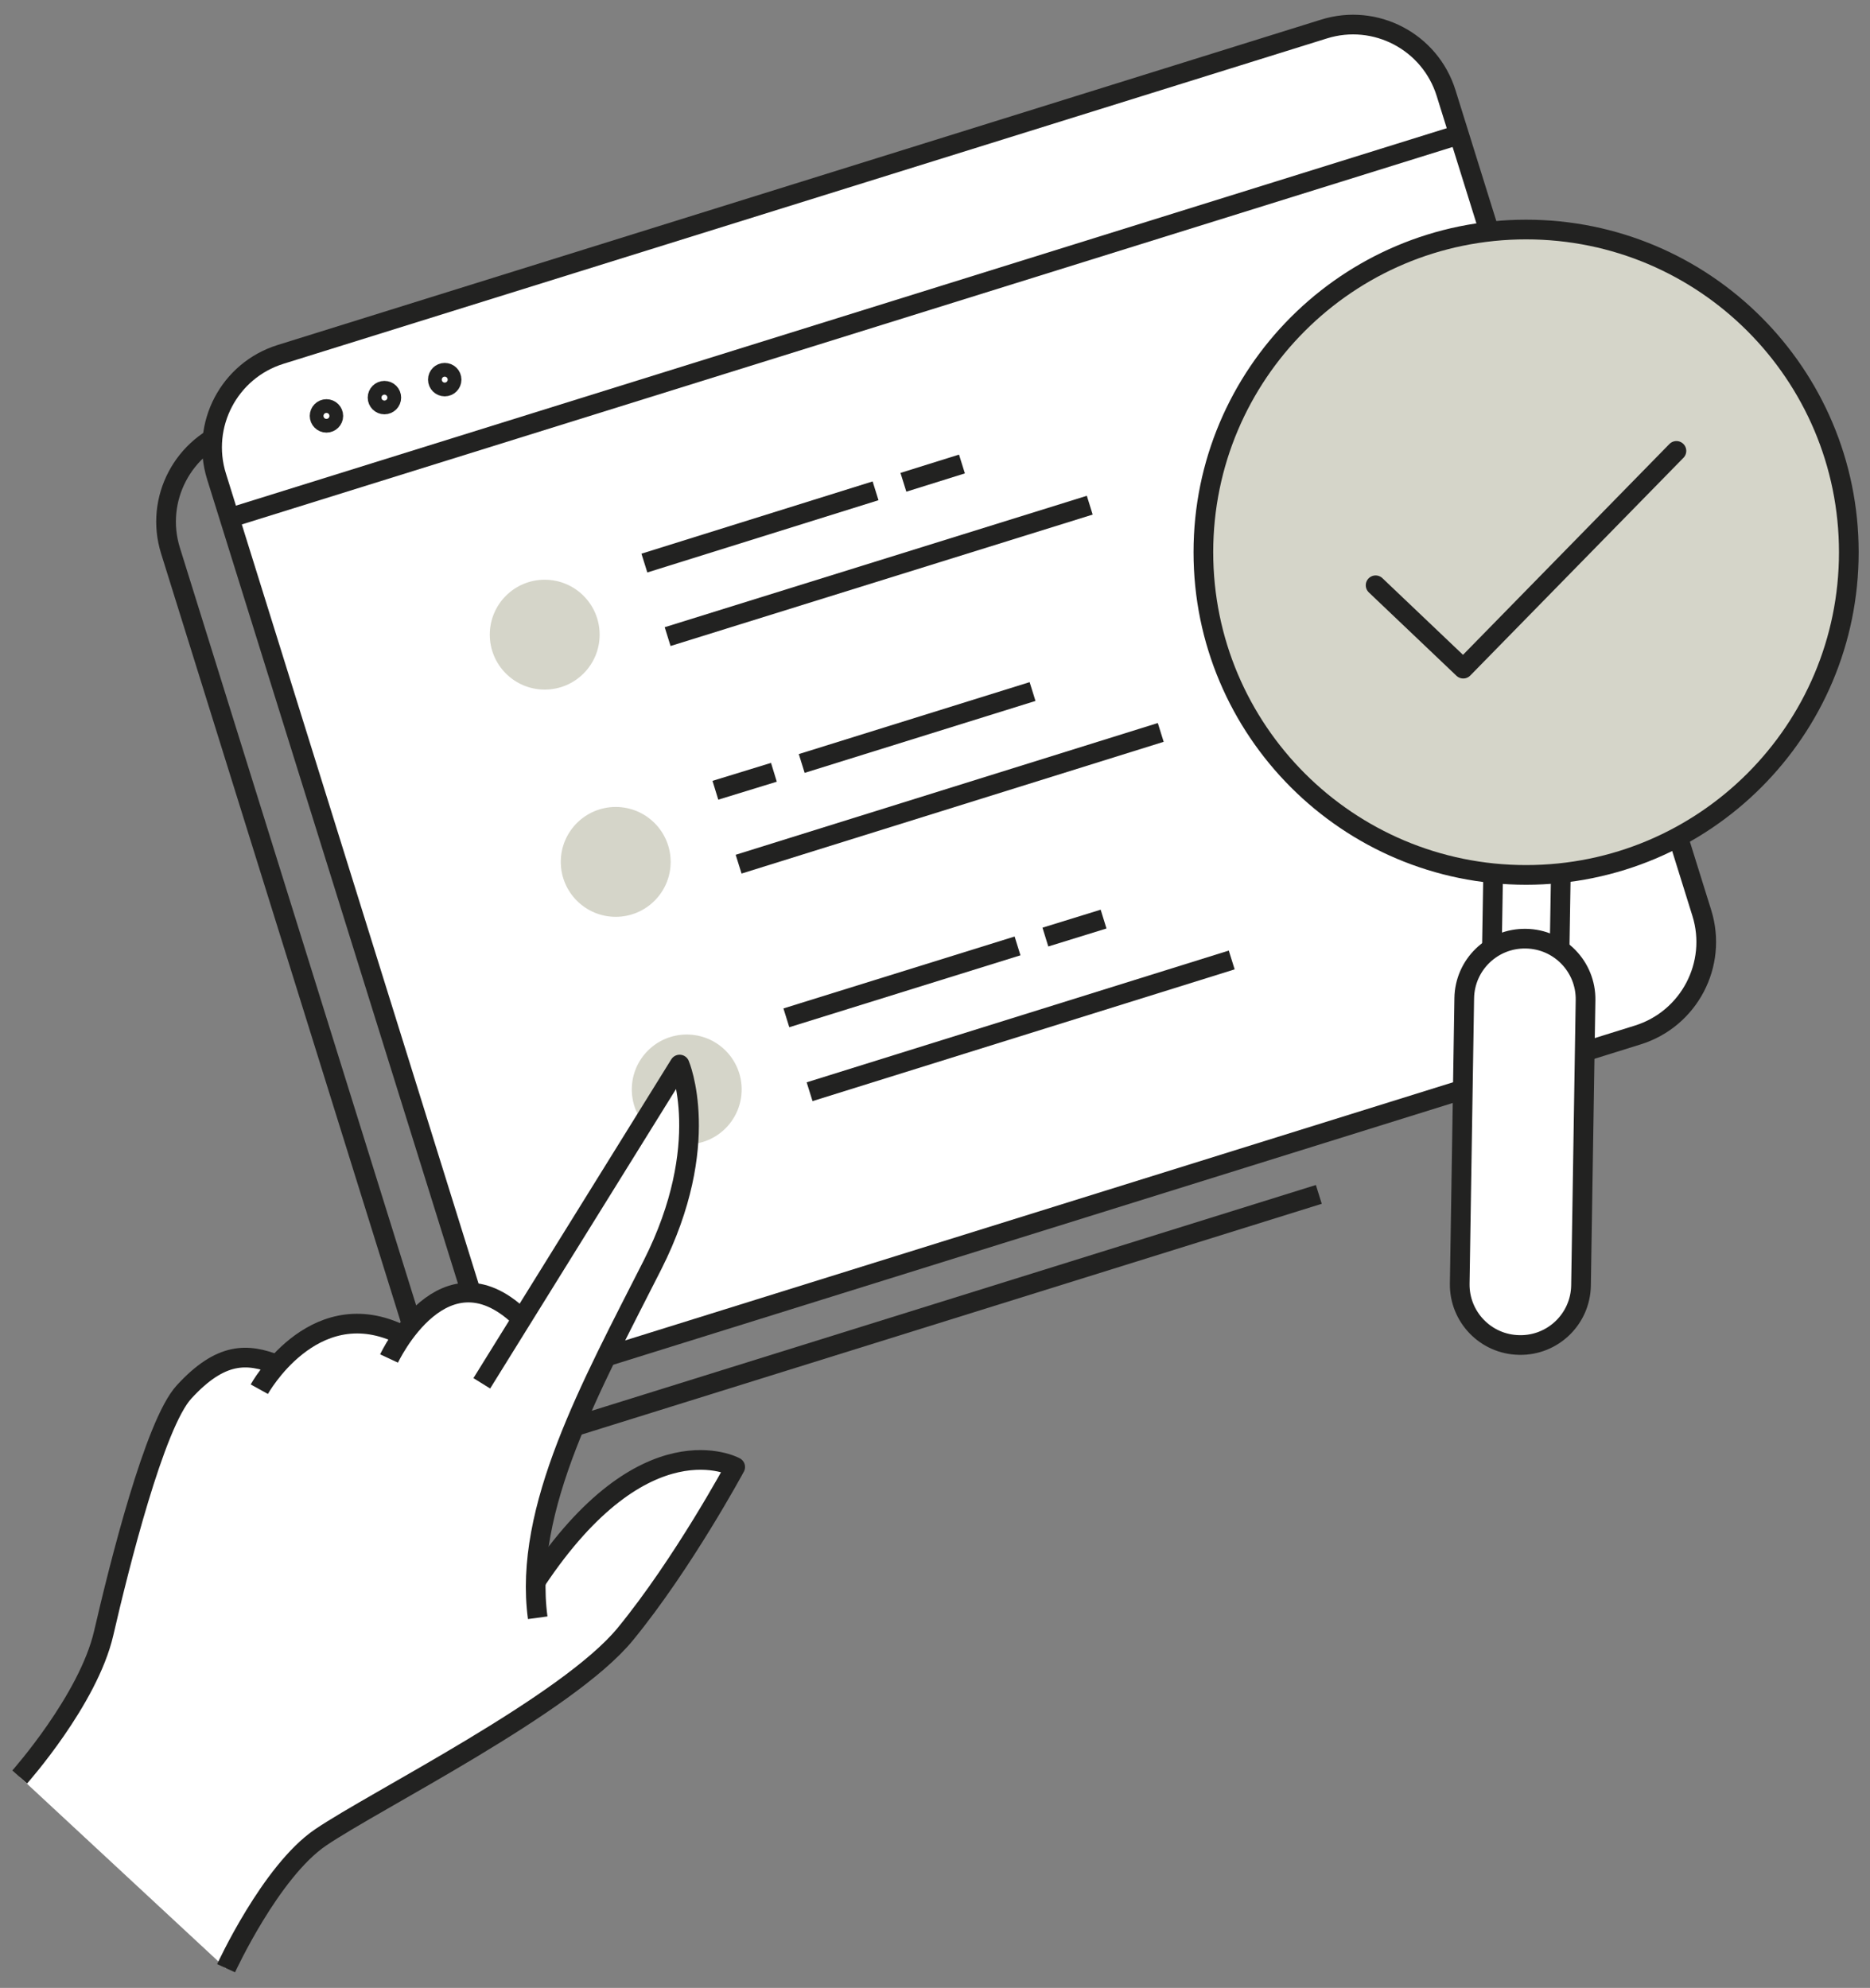
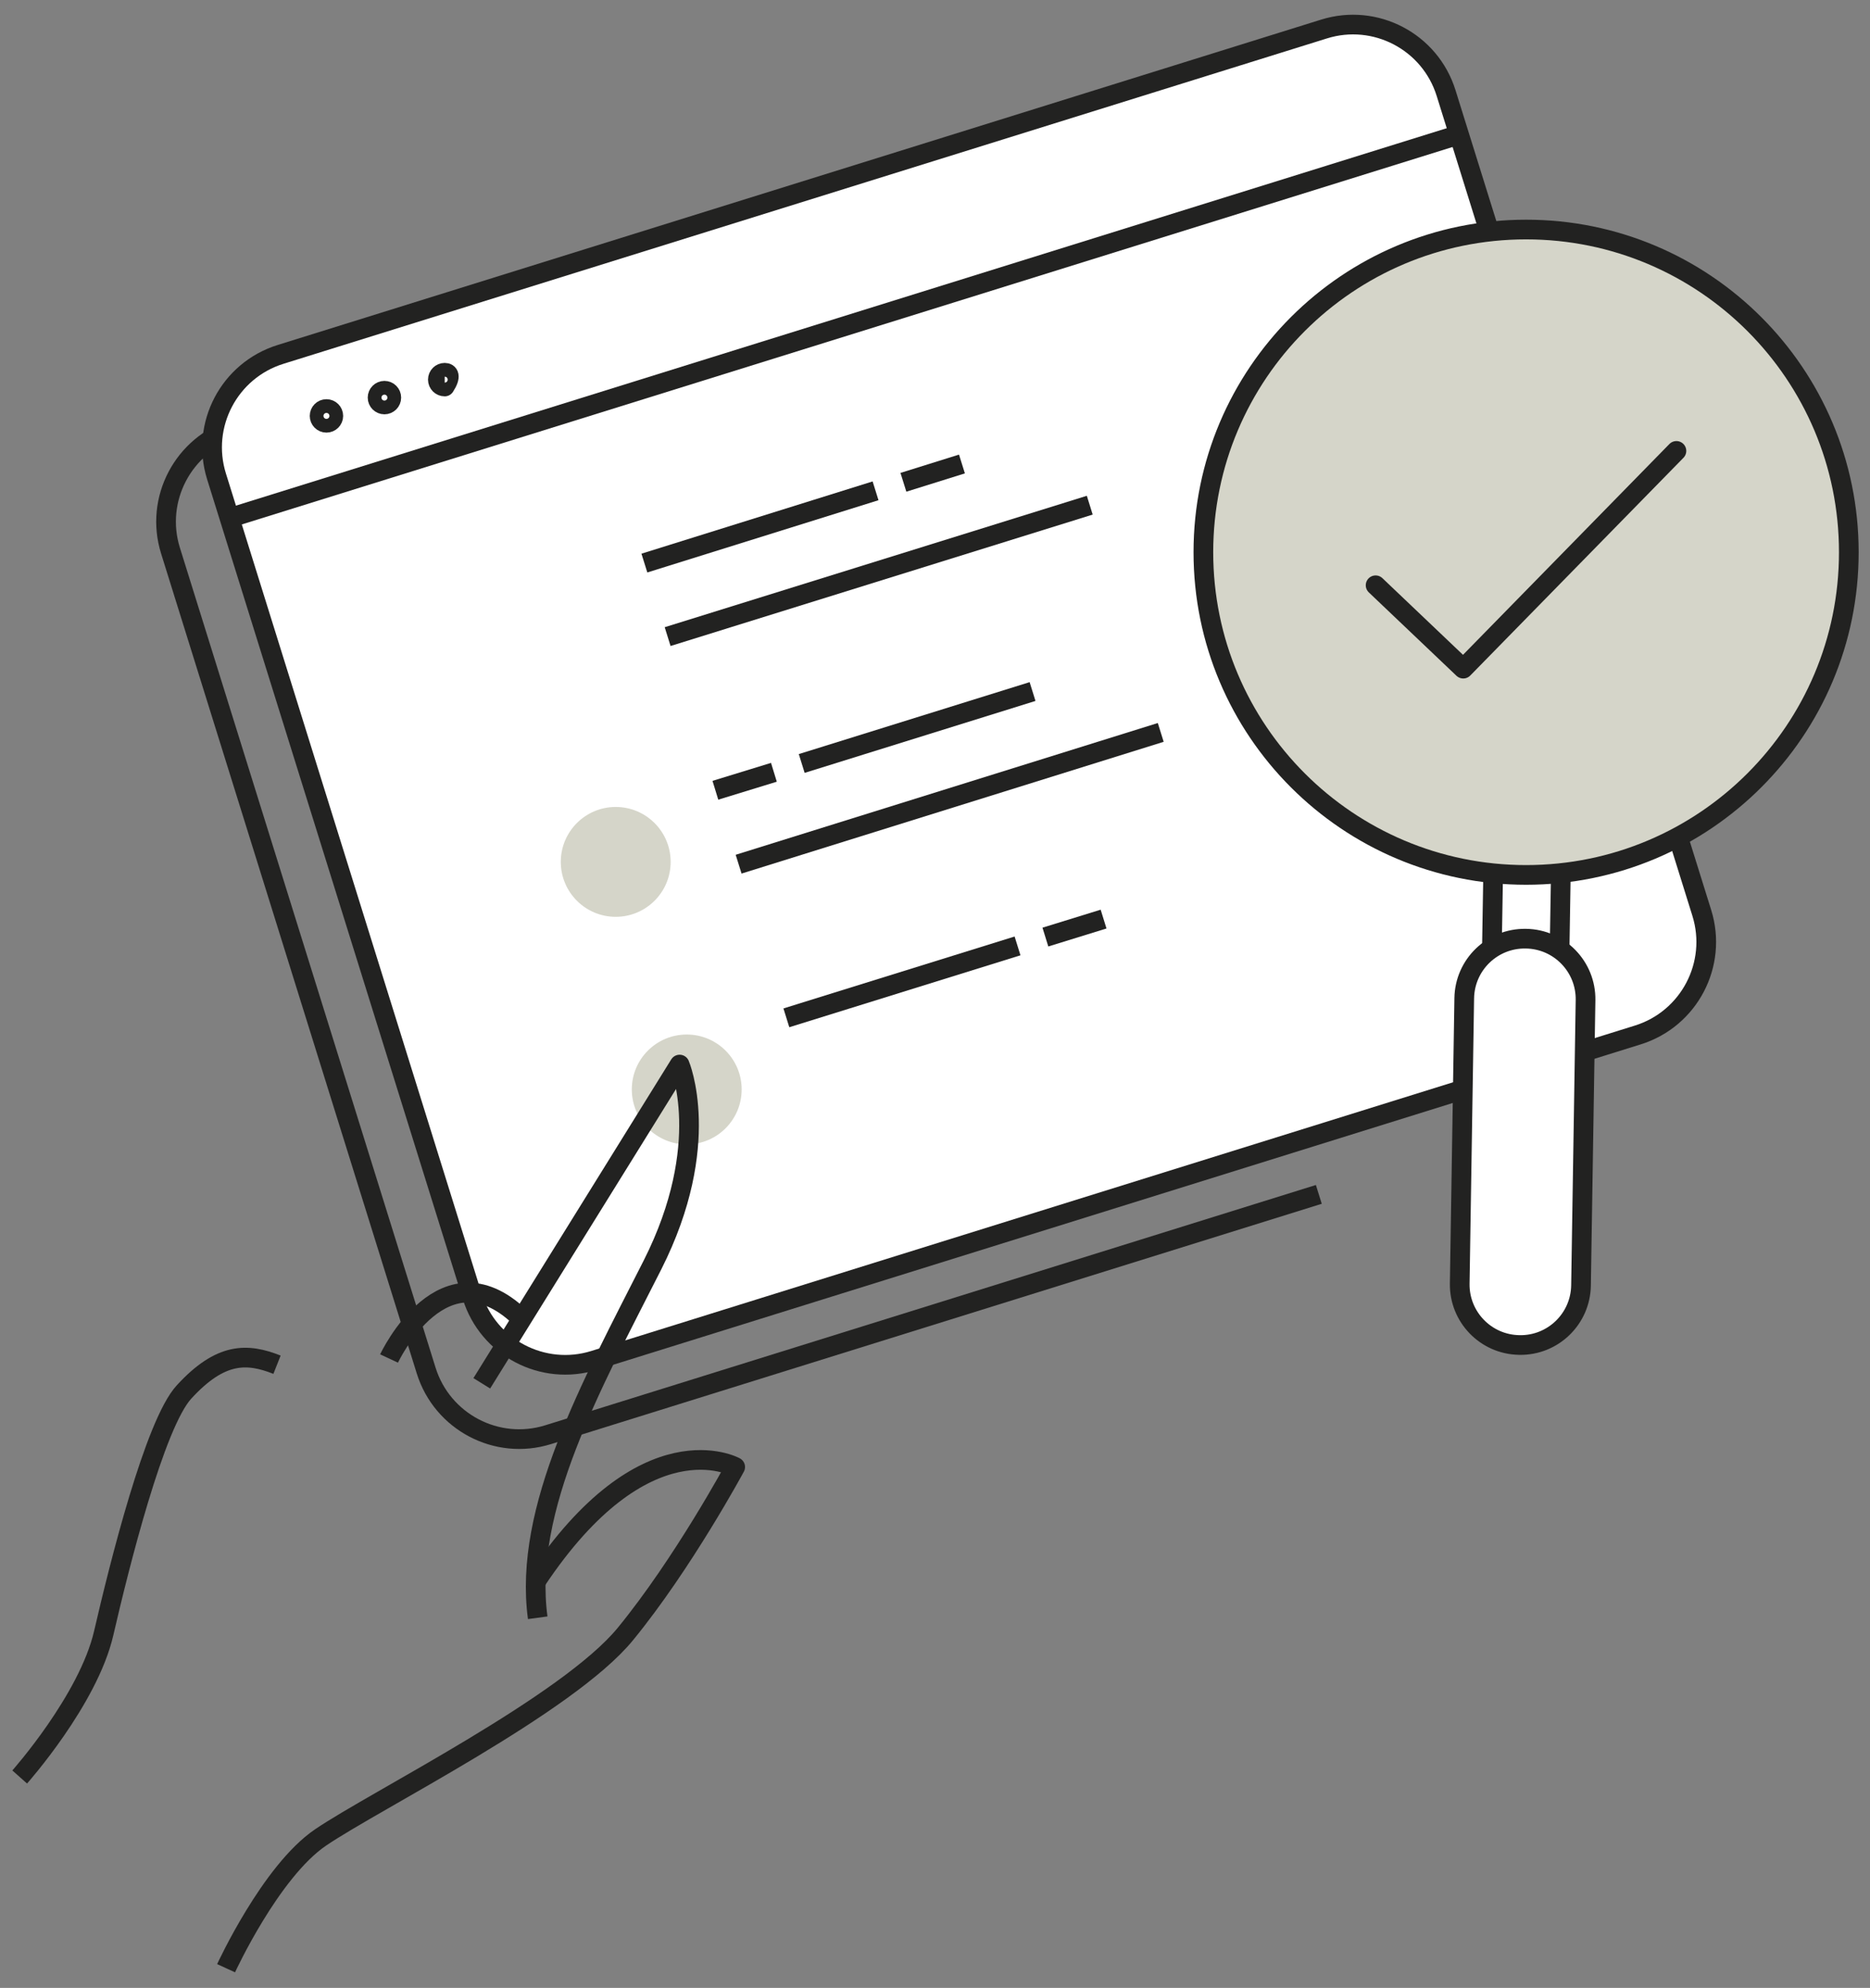
<svg xmlns="http://www.w3.org/2000/svg" width="95" height="101" viewBox="0 0 95 101" fill="none">
  <rect x="0" y="0" width="95" height="101" fill="#808080" stroke="none" />
  <path d="M84.109 50.151L71.119 8.491C70.305 5.883 67.531 4.421 64.923 5.235L11.917 21.779C9.309 22.593 7.847 25.367 8.661 27.975L21.651 69.636C22.465 72.244 25.239 73.706 27.847 72.892L66.999 60.683" stroke="#222221" stroke-linejoin="round" />
  <path d="M67.265 1.474L14.252 18.006C11.642 18.82 10.186 21.595 11 24.205L23.991 65.864C24.805 68.474 27.58 69.93 30.19 69.116L83.203 52.584C85.813 51.77 87.269 48.994 86.455 46.384L73.464 4.726C72.65 2.116 69.875 0.66 67.265 1.474Z" fill="white" stroke="#222221" stroke-linejoin="round" />
  <path d="M74.111 6.846L11.719 26.297" stroke="#222221" stroke-linejoin="round" />
  <path d="M33.917 32.344L55.362 25.667" stroke="#222221" stroke-linejoin="round" />
  <path d="M32.736 28.608L44.48 24.937" stroke="#222221" stroke-linejoin="round" />
  <path d="M45.895 24.504L48.869 23.574" stroke="#222221" stroke-linejoin="round" />
-   <path d="M27.672 35.036C29.214 35.036 30.463 33.786 30.463 32.245C30.463 30.704 29.214 29.454 27.672 29.454C26.131 29.454 24.882 30.704 24.882 32.245C24.882 33.786 26.131 35.036 27.672 35.036Z" fill="#D5D5C9" />
-   <path d="M41.129 55.467L62.574 48.773" stroke="#222221" stroke-linejoin="round" />
  <path d="M39.949 51.713L51.693 48.059" stroke="#222221" stroke-linejoin="round" />
  <path d="M53.108 47.61L56.064 46.696" stroke="#222221" stroke-linejoin="round" />
  <path d="M34.888 58.142C36.429 58.142 37.678 56.893 37.678 55.351C37.678 53.81 36.429 52.561 34.888 52.561C33.347 52.561 32.097 53.81 32.097 55.351C32.097 56.893 33.347 58.142 34.888 58.142Z" fill="#D5D5C9" />
  <path d="M37.523 43.906L58.968 37.212" stroke="#222221" stroke-linejoin="round" />
  <path d="M52.456 35.135L40.729 38.79" stroke="#222221" stroke-linejoin="round" />
  <path d="M39.316 39.238L36.343 40.151" stroke="#222221" stroke-linejoin="round" />
  <path d="M31.28 46.581C32.821 46.581 34.071 45.331 34.071 43.79C34.071 42.249 32.821 40.999 31.28 40.999C29.739 40.999 28.489 42.249 28.489 43.79C28.489 45.331 29.739 46.581 31.28 46.581Z" fill="#D5D5C9" />
  <path d="M16.584 21.48C16.777 21.48 16.933 21.323 16.933 21.131C16.933 20.938 16.777 20.782 16.584 20.782C16.392 20.782 16.236 20.938 16.236 21.131C16.236 21.323 16.392 21.48 16.584 21.48Z" fill="white" stroke="#222221" stroke-linejoin="round" />
  <path d="M19.53 20.55C19.723 20.55 19.879 20.394 19.879 20.201C19.879 20.009 19.723 19.852 19.53 19.852C19.338 19.852 19.181 20.009 19.181 20.201C19.181 20.394 19.338 20.55 19.53 20.55Z" fill="white" stroke="#222221" stroke-linejoin="round" />
-   <path d="M22.593 19.637C22.786 19.637 22.942 19.481 22.942 19.288C22.942 19.095 22.786 18.939 22.593 18.939C22.4 18.939 22.244 19.095 22.244 19.288C22.244 19.481 22.4 19.637 22.593 19.637Z" fill="white" stroke="#222221" stroke-linejoin="round" />
+   <path d="M22.593 19.637C22.942 19.095 22.786 18.939 22.593 18.939C22.4 18.939 22.244 19.095 22.244 19.288C22.244 19.481 22.4 19.637 22.593 19.637Z" fill="white" stroke="#222221" stroke-linejoin="round" />
  <path d="M79.107 55.682L75.669 55.632L75.868 43.606C77.612 43.988 79.306 43.656 79.306 43.656L79.107 55.682Z" fill="white" stroke="#222221" stroke-linejoin="round" />
  <path d="M77.525 47.691L77.508 47.691C75.811 47.664 74.414 49.017 74.387 50.714L74.157 65.214C74.13 66.911 75.484 68.309 77.18 68.335L77.197 68.336C78.894 68.363 80.292 67.009 80.319 65.312L80.549 50.812C80.576 49.115 79.222 47.718 77.525 47.691Z" fill="white" stroke="#222221" stroke-linejoin="round" />
  <path d="M77.529 44.452C86.584 44.452 93.924 37.112 93.924 28.057C93.924 19.002 86.584 11.662 77.529 11.662C68.474 11.662 61.134 19.002 61.134 28.057C61.134 37.112 68.474 44.452 77.529 44.452Z" fill="#D5D5C9" stroke="#222221" stroke-linejoin="round" />
  <path d="M69.884 29.736L74.336 33.972L85.166 22.909" stroke="#222221" stroke-linecap="round" stroke-linejoin="round" />
-   <path d="M20.435 67.891C21.498 66.379 23.741 64.186 26.598 67.077L34.521 54.087C34.521 54.087 36.249 58.123 33.142 64.269C30.385 69.735 27.329 75.283 27.212 80.332C32.744 72.01 37.328 74.535 37.328 74.535C37.328 74.535 34.687 79.435 31.747 83.023C28.807 86.611 19.023 91.495 16.266 93.356C13.724 95.083 11.465 100 11.465 100L1 90.282C1 90.282 4.488 86.362 5.269 82.974C6.05 79.585 7.86 72.326 9.355 70.715C11.216 68.688 12.561 68.738 14.073 69.336C15.203 68.057 17.561 66.595 20.435 67.891Z" fill="white" />
  <path d="M1 90.283C1 90.283 4.488 86.363 5.269 82.974C6.05 79.585 7.86 72.326 9.355 70.715C11.216 68.689 12.561 68.739 14.073 69.337" stroke="#222221" stroke-linejoin="round" />
-   <path d="M13.173 70.581C13.173 70.581 15.847 65.747 20.216 67.724" stroke="#222221" stroke-linejoin="round" />
  <path d="M19.765 69.021C19.765 69.021 22.573 63.007 26.593 67.094" stroke="#222221" stroke-linejoin="round" />
-   <path d="M24.476 70.282L34.526 54.087C34.526 54.087 36.253 58.123 33.147 64.269C30.041 70.399 26.569 76.661 27.317 82.193" fill="white" />
  <path d="M24.476 70.282L34.526 54.087C34.526 54.087 36.253 58.123 33.147 64.269C30.041 70.399 26.569 76.661 27.317 82.193" stroke="#222221" stroke-linejoin="round" />
  <path d="M11.486 99.999C11.486 99.999 13.745 95.082 16.286 93.355C19.044 91.478 28.828 86.61 31.768 83.022C34.708 79.434 37.349 74.534 37.349 74.534C37.349 74.534 32.765 72.009 27.233 80.331" stroke="#222221" stroke-linejoin="round" />
</svg>